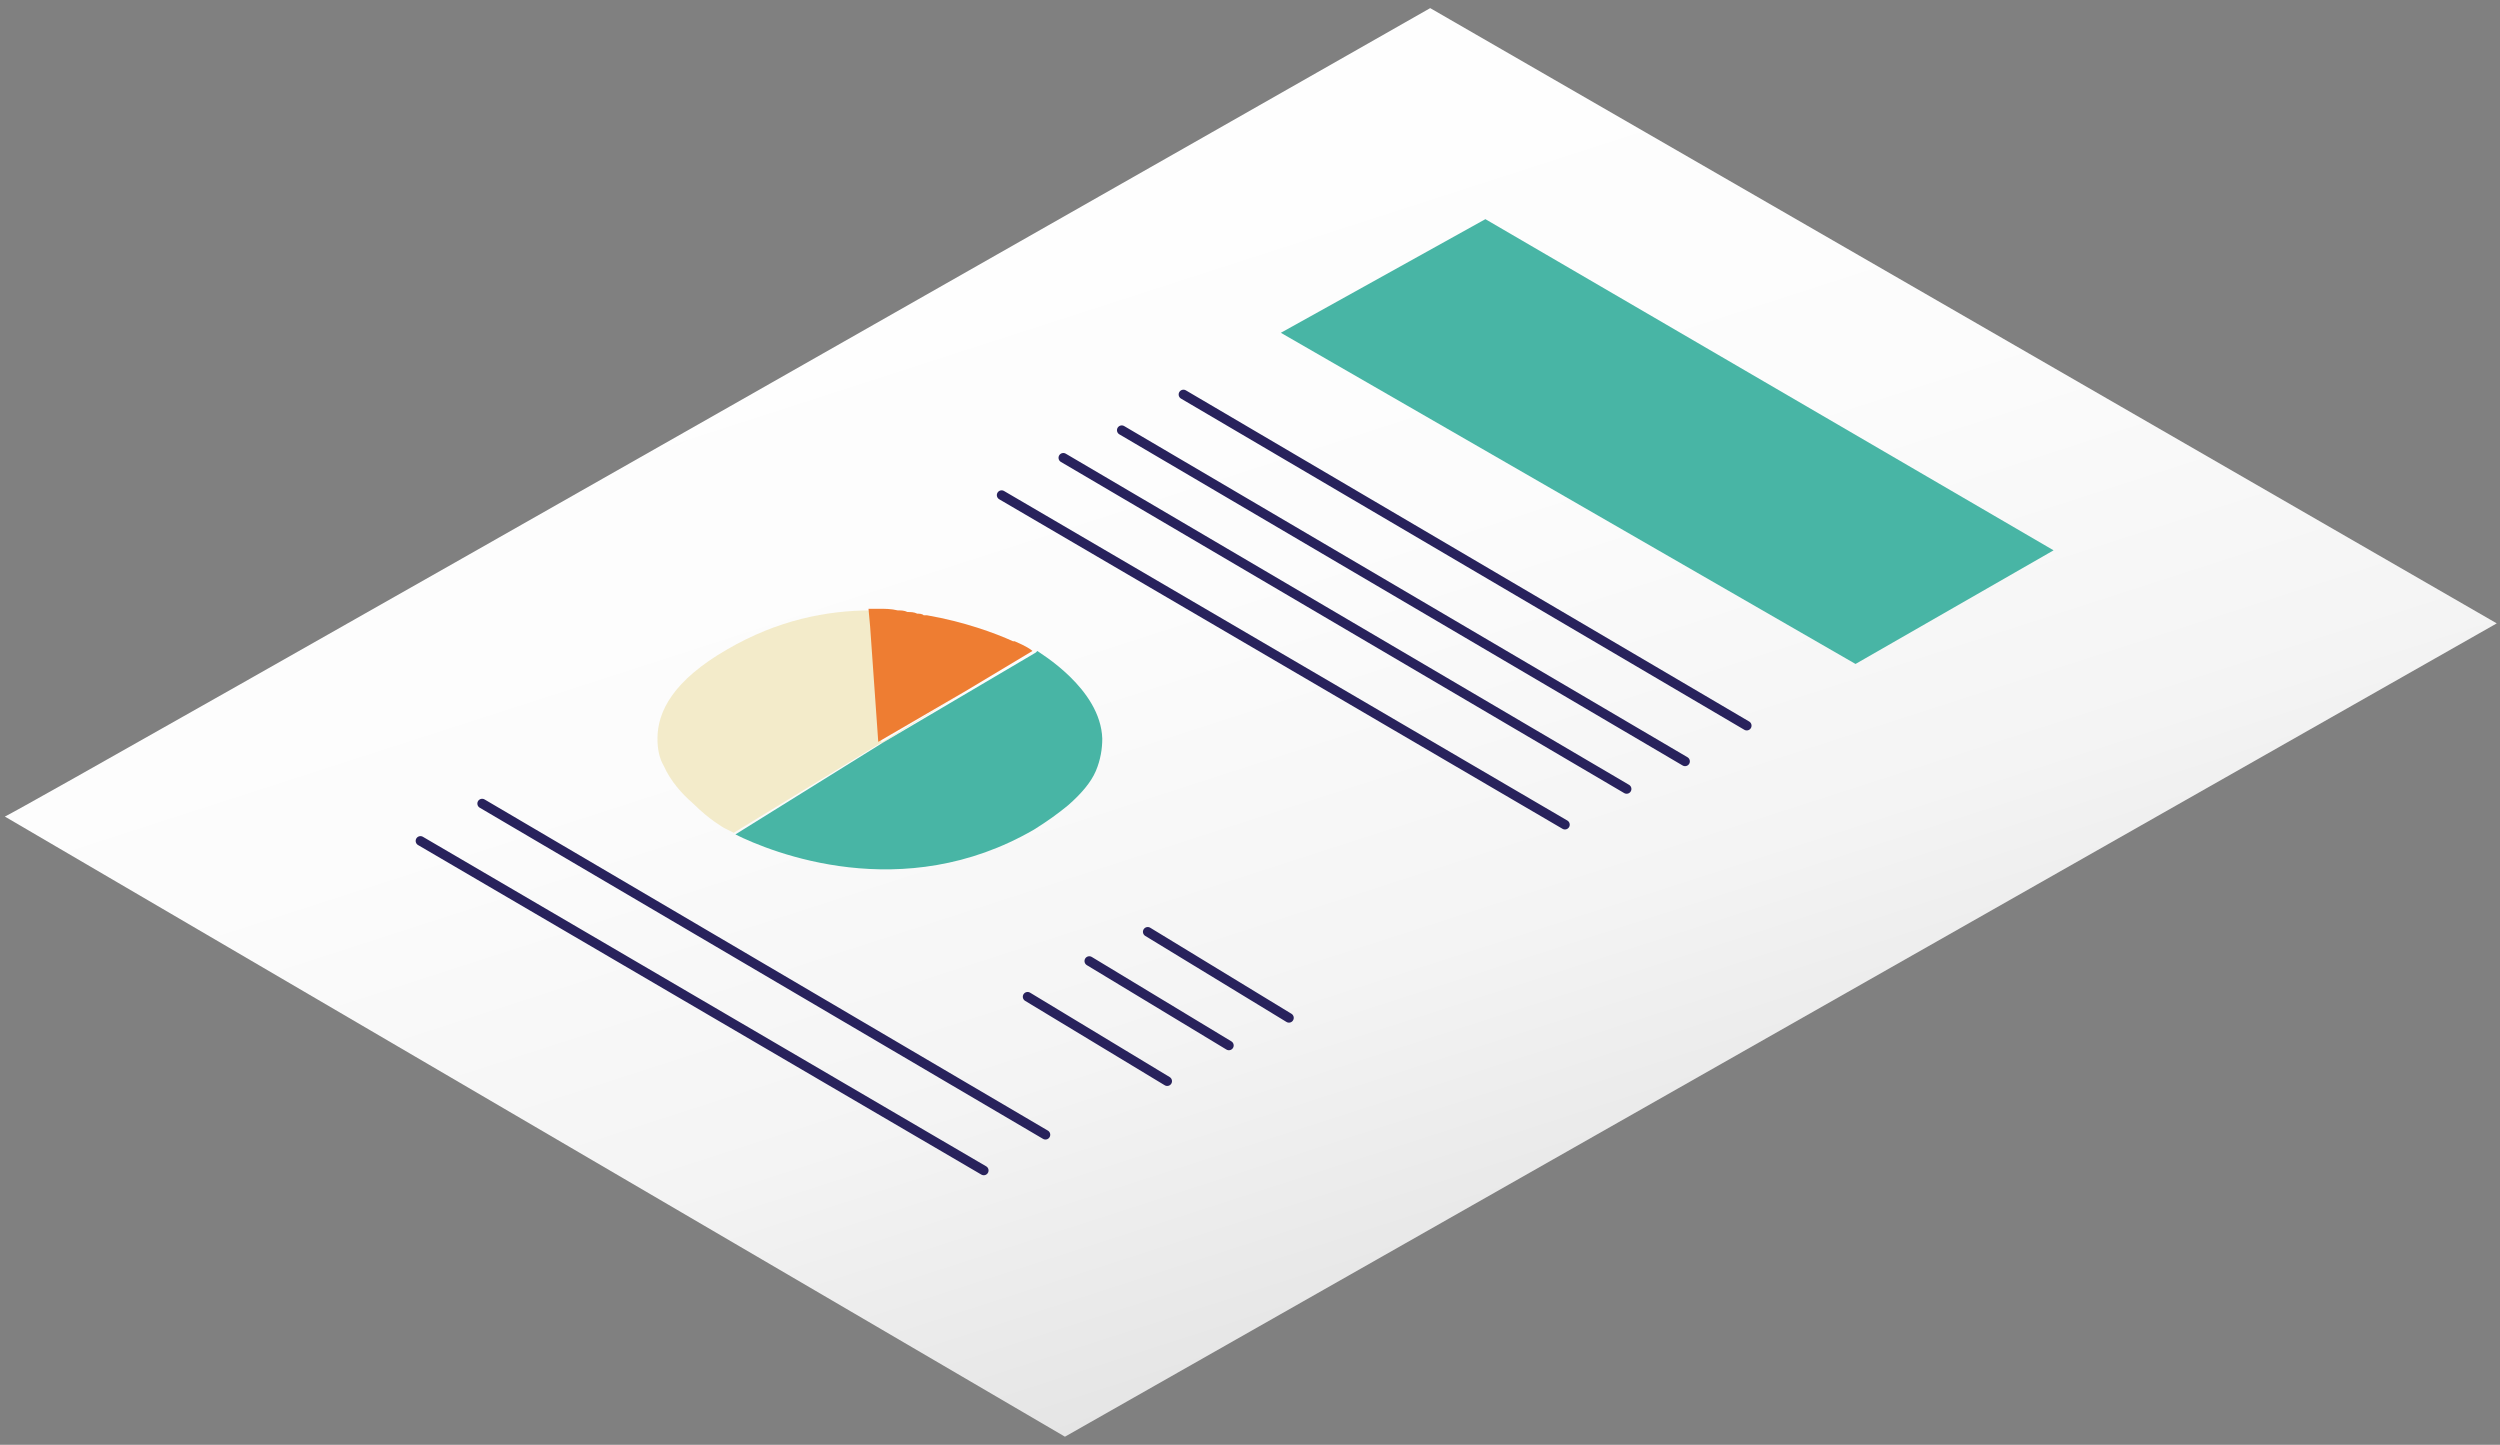
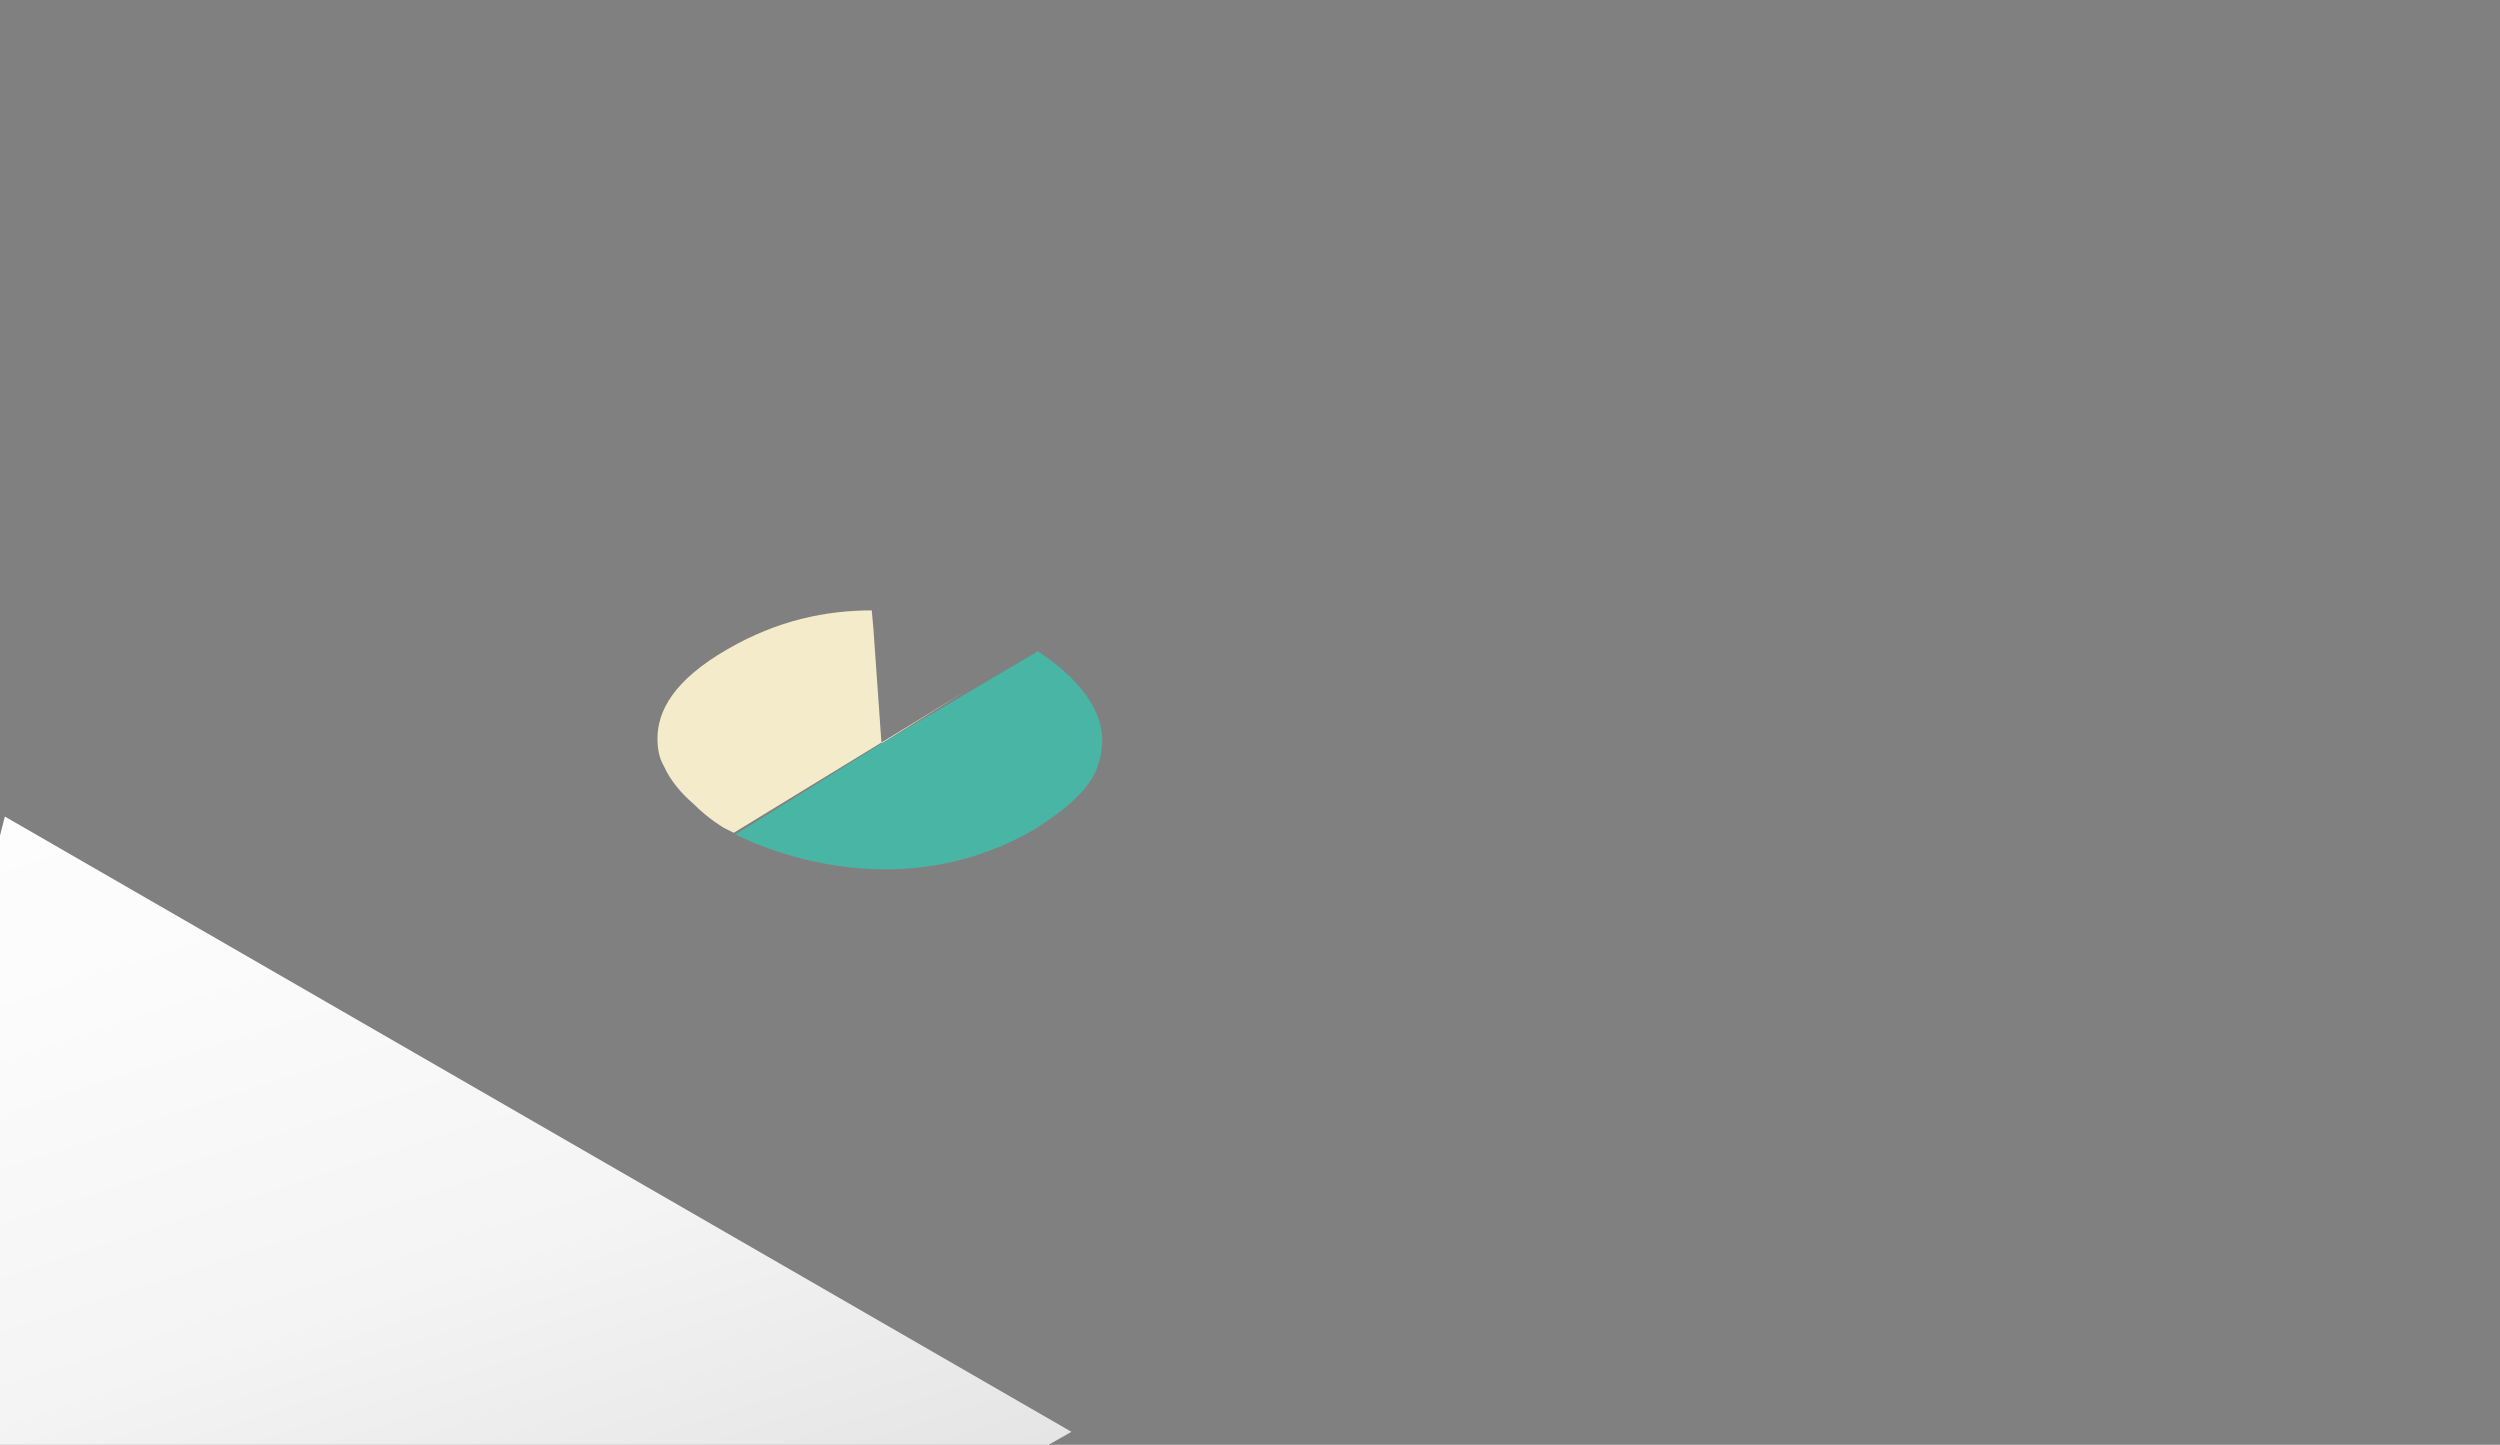
<svg xmlns="http://www.w3.org/2000/svg" width="154" height="89" viewBox="0 0 154 89" preserveAspectRatio="xMidYMid meet">
  <rect x="0" y="0" width="154" height="89" fill="#808080" stroke="none" />
  <linearGradient id="a" gradientUnits="userSpaceOnUse" x1="-2144.01" y1="602.44" x2="-2204.21" y2="416.01" gradientTransform="rotate(180 -1055.87 254.12)">
    <stop offset=".51" stop-color="#fff" />
    <stop offset=".7" stop-color="#fcfcfc" />
    <stop offset=".83" stop-color="#f4f4f4" />
    <stop offset=".94" stop-color="#e5e5e5" />
    <stop offset="1" stop-color="#d9d9d9" />
  </linearGradient>
-   <path fill="url(#a)" d="M.3 50.3C2.2 49.4 88.1.5 88.1.5l65.7 37.9-88.2 50.1L.3 50.3z" />
-   <path fill="#48B5A5" d="M78.9 20.5l35.4 20.4 12.2-7-35-20.4z" />
-   <path fill="none" stroke="#28225C" stroke-width=".59" stroke-linecap="round" stroke-linejoin="round" stroke-miterlimit="10" d="M72.9 24.3l34.7 20.4M69.1 26.5l34.7 20.4M65.5 28.2l34.7 20.4M61.7 30.5l34.7 20.3M29.7 49.5l34.7 20.4M25.9 51.8l34.7 20.3M70.7 57.4l8.7 5.3M67.1 59.2l8.6 5.2M63.3 61.4l8.6 5.2" />
+   <path fill="url(#a)" d="M.3 50.3l65.7 37.9-88.2 50.1L.3 50.3z" />
  <path fill="#F3EBCA" d="M59.6 42.5l-14.4 8.8-.6-.3s-.9-.5-1.9-1.5c-.7-.6-1.4-1.4-1.8-2.3-.3-.5-.4-1.1-.4-1.7 0-1.7 1-3.6 4.3-5.5 3.1-1.8 6.1-2.4 8.9-2.4l.1 1.1.5 7.1 5.3-3.3z" />
  <path fill="#48B5A5" d="M67.9 45.5c0 .6-.1 1.3-.4 2-.3.7-.9 1.4-1.7 2.1-.6.5-1.3 1-2.1 1.5-8.1 4.7-16.2 1.4-18.4.3l9-5.6 9.5-5.6s.1 0 0 0l.1-.1c.1.1 3.9 2.3 4 5.4z" />
-   <path fill="#EE7D32" d="M63.6 40.1l-4 2.4-5.5 3.2-.5-7.1-.1-1.1h.6c.4 0 .8 0 1.2.1.2 0 .4 0 .6.1.2 0 .4 0 .6.1.1 0 .3 0 .4.1h.2c2.3.4 4.2 1.1 5.3 1.6h.1c.7.3 1 .5 1.1.6z" />
</svg>